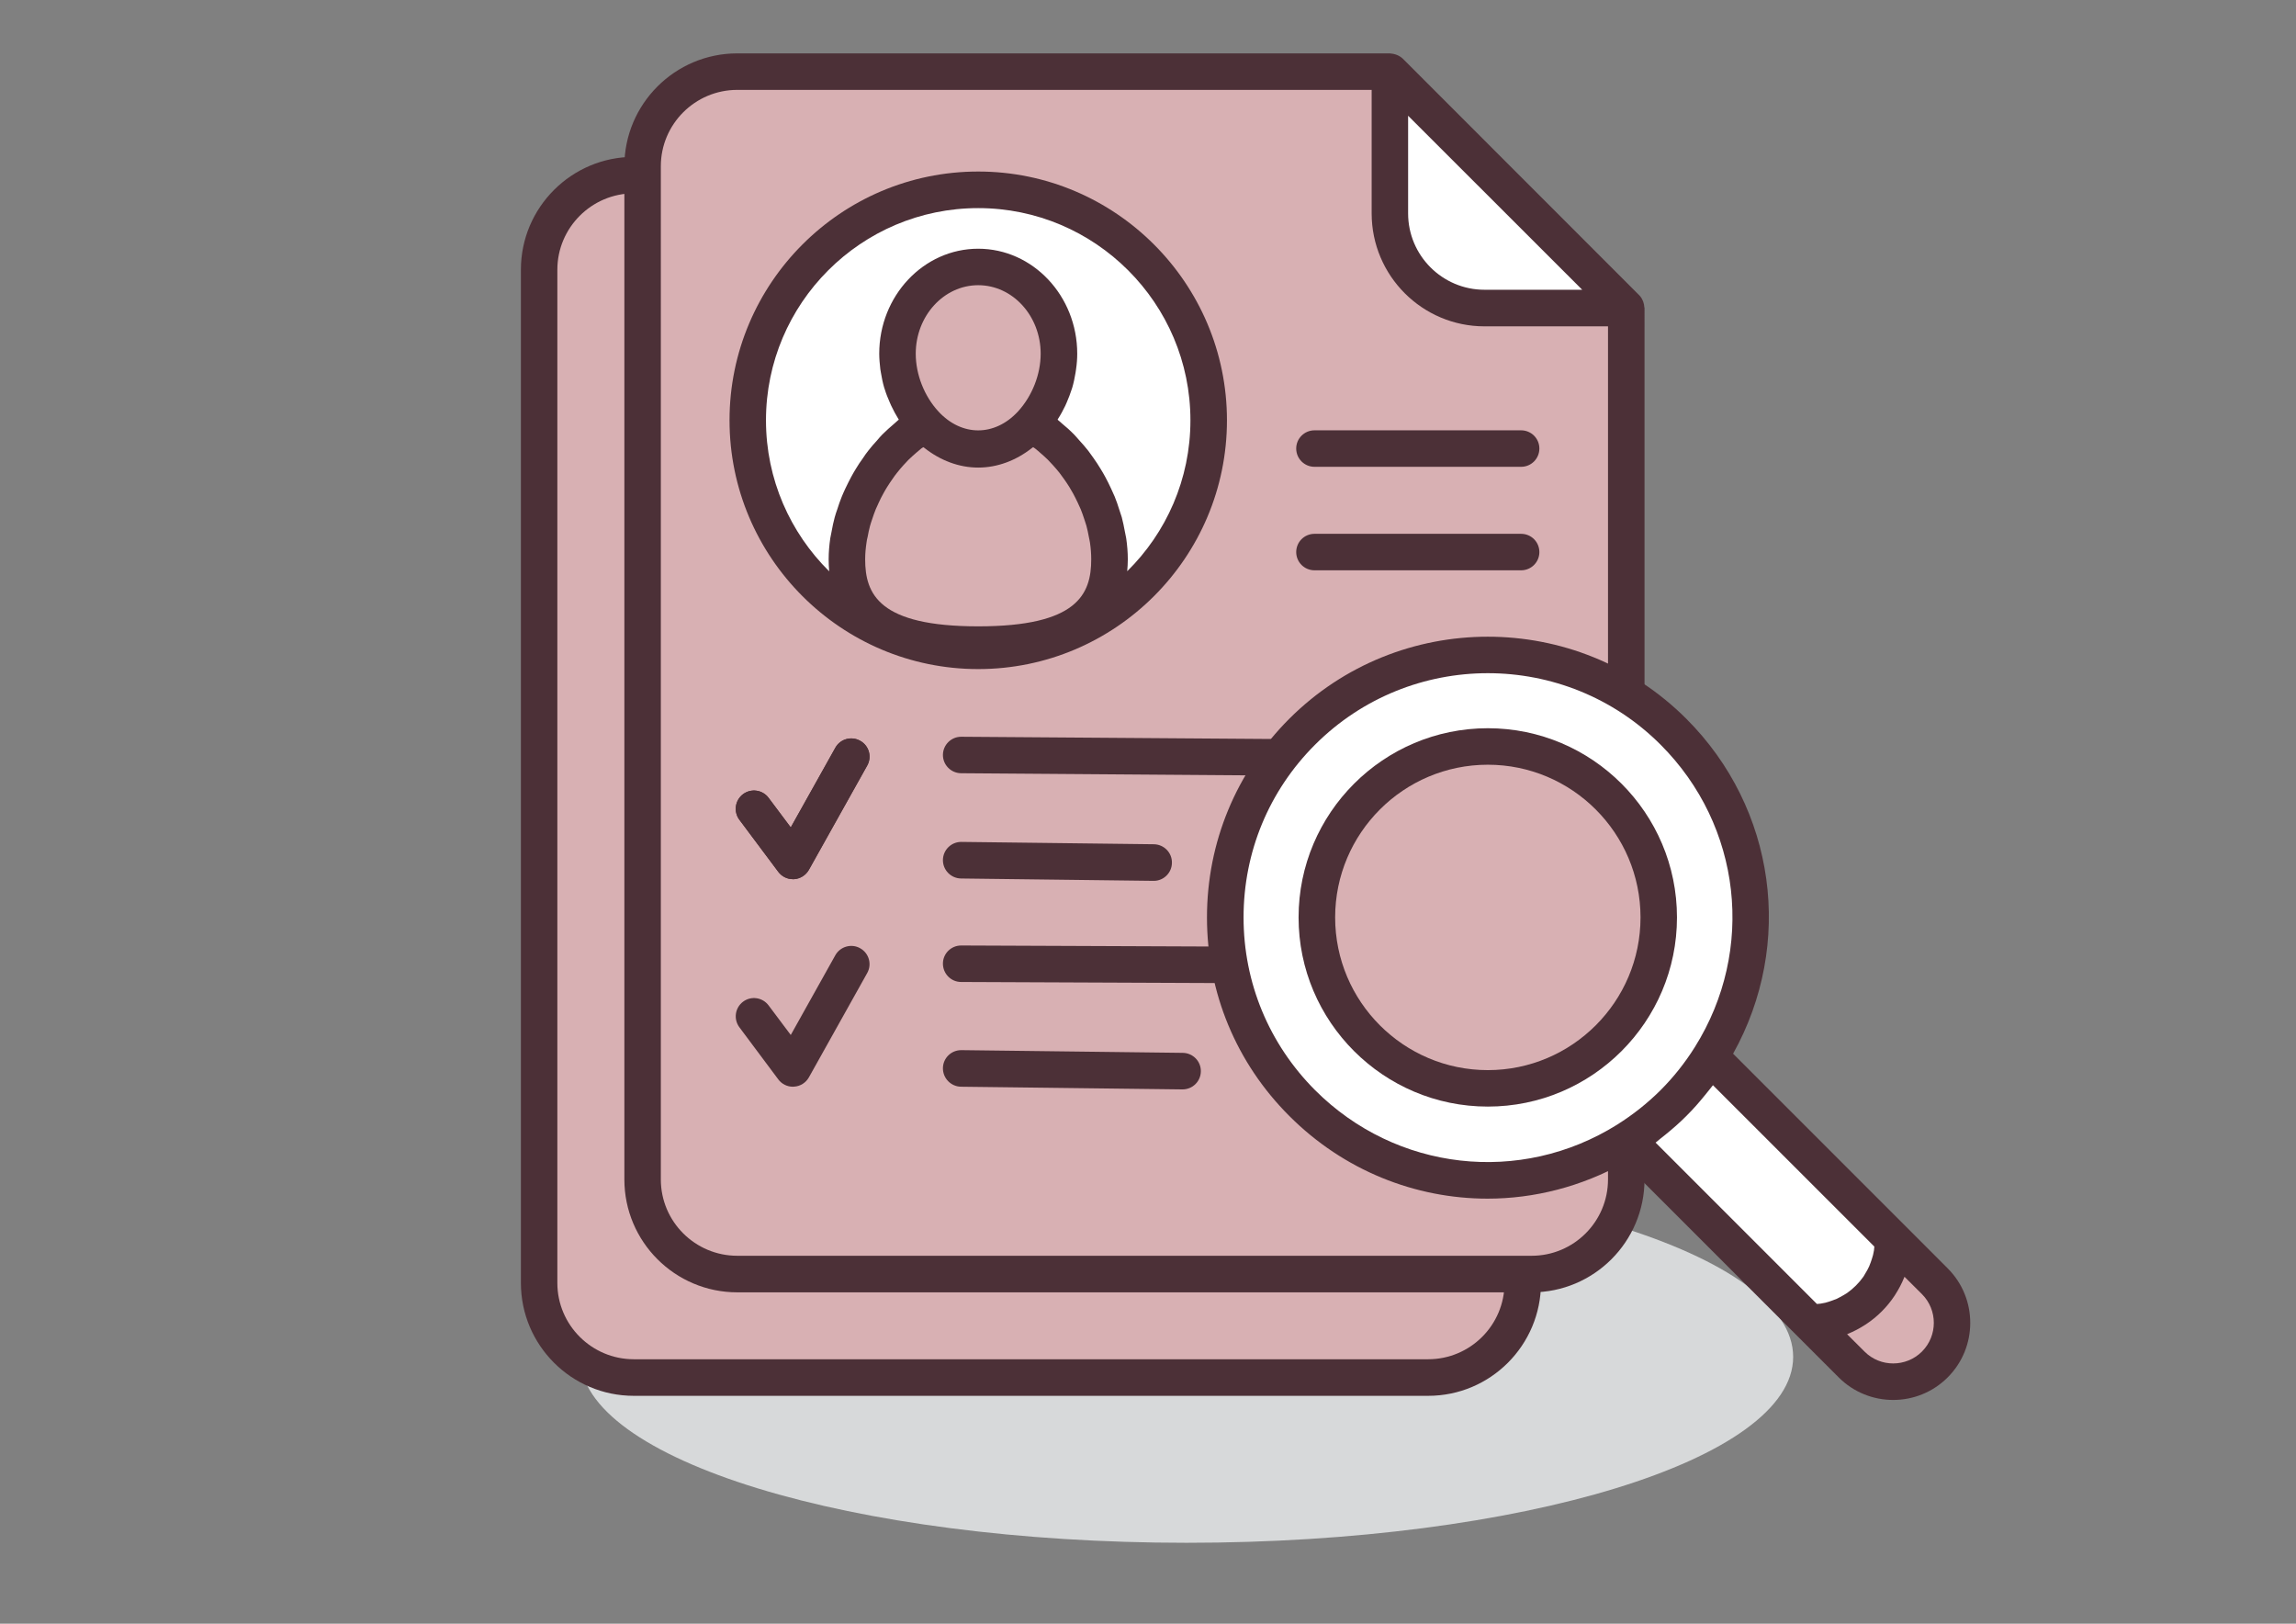
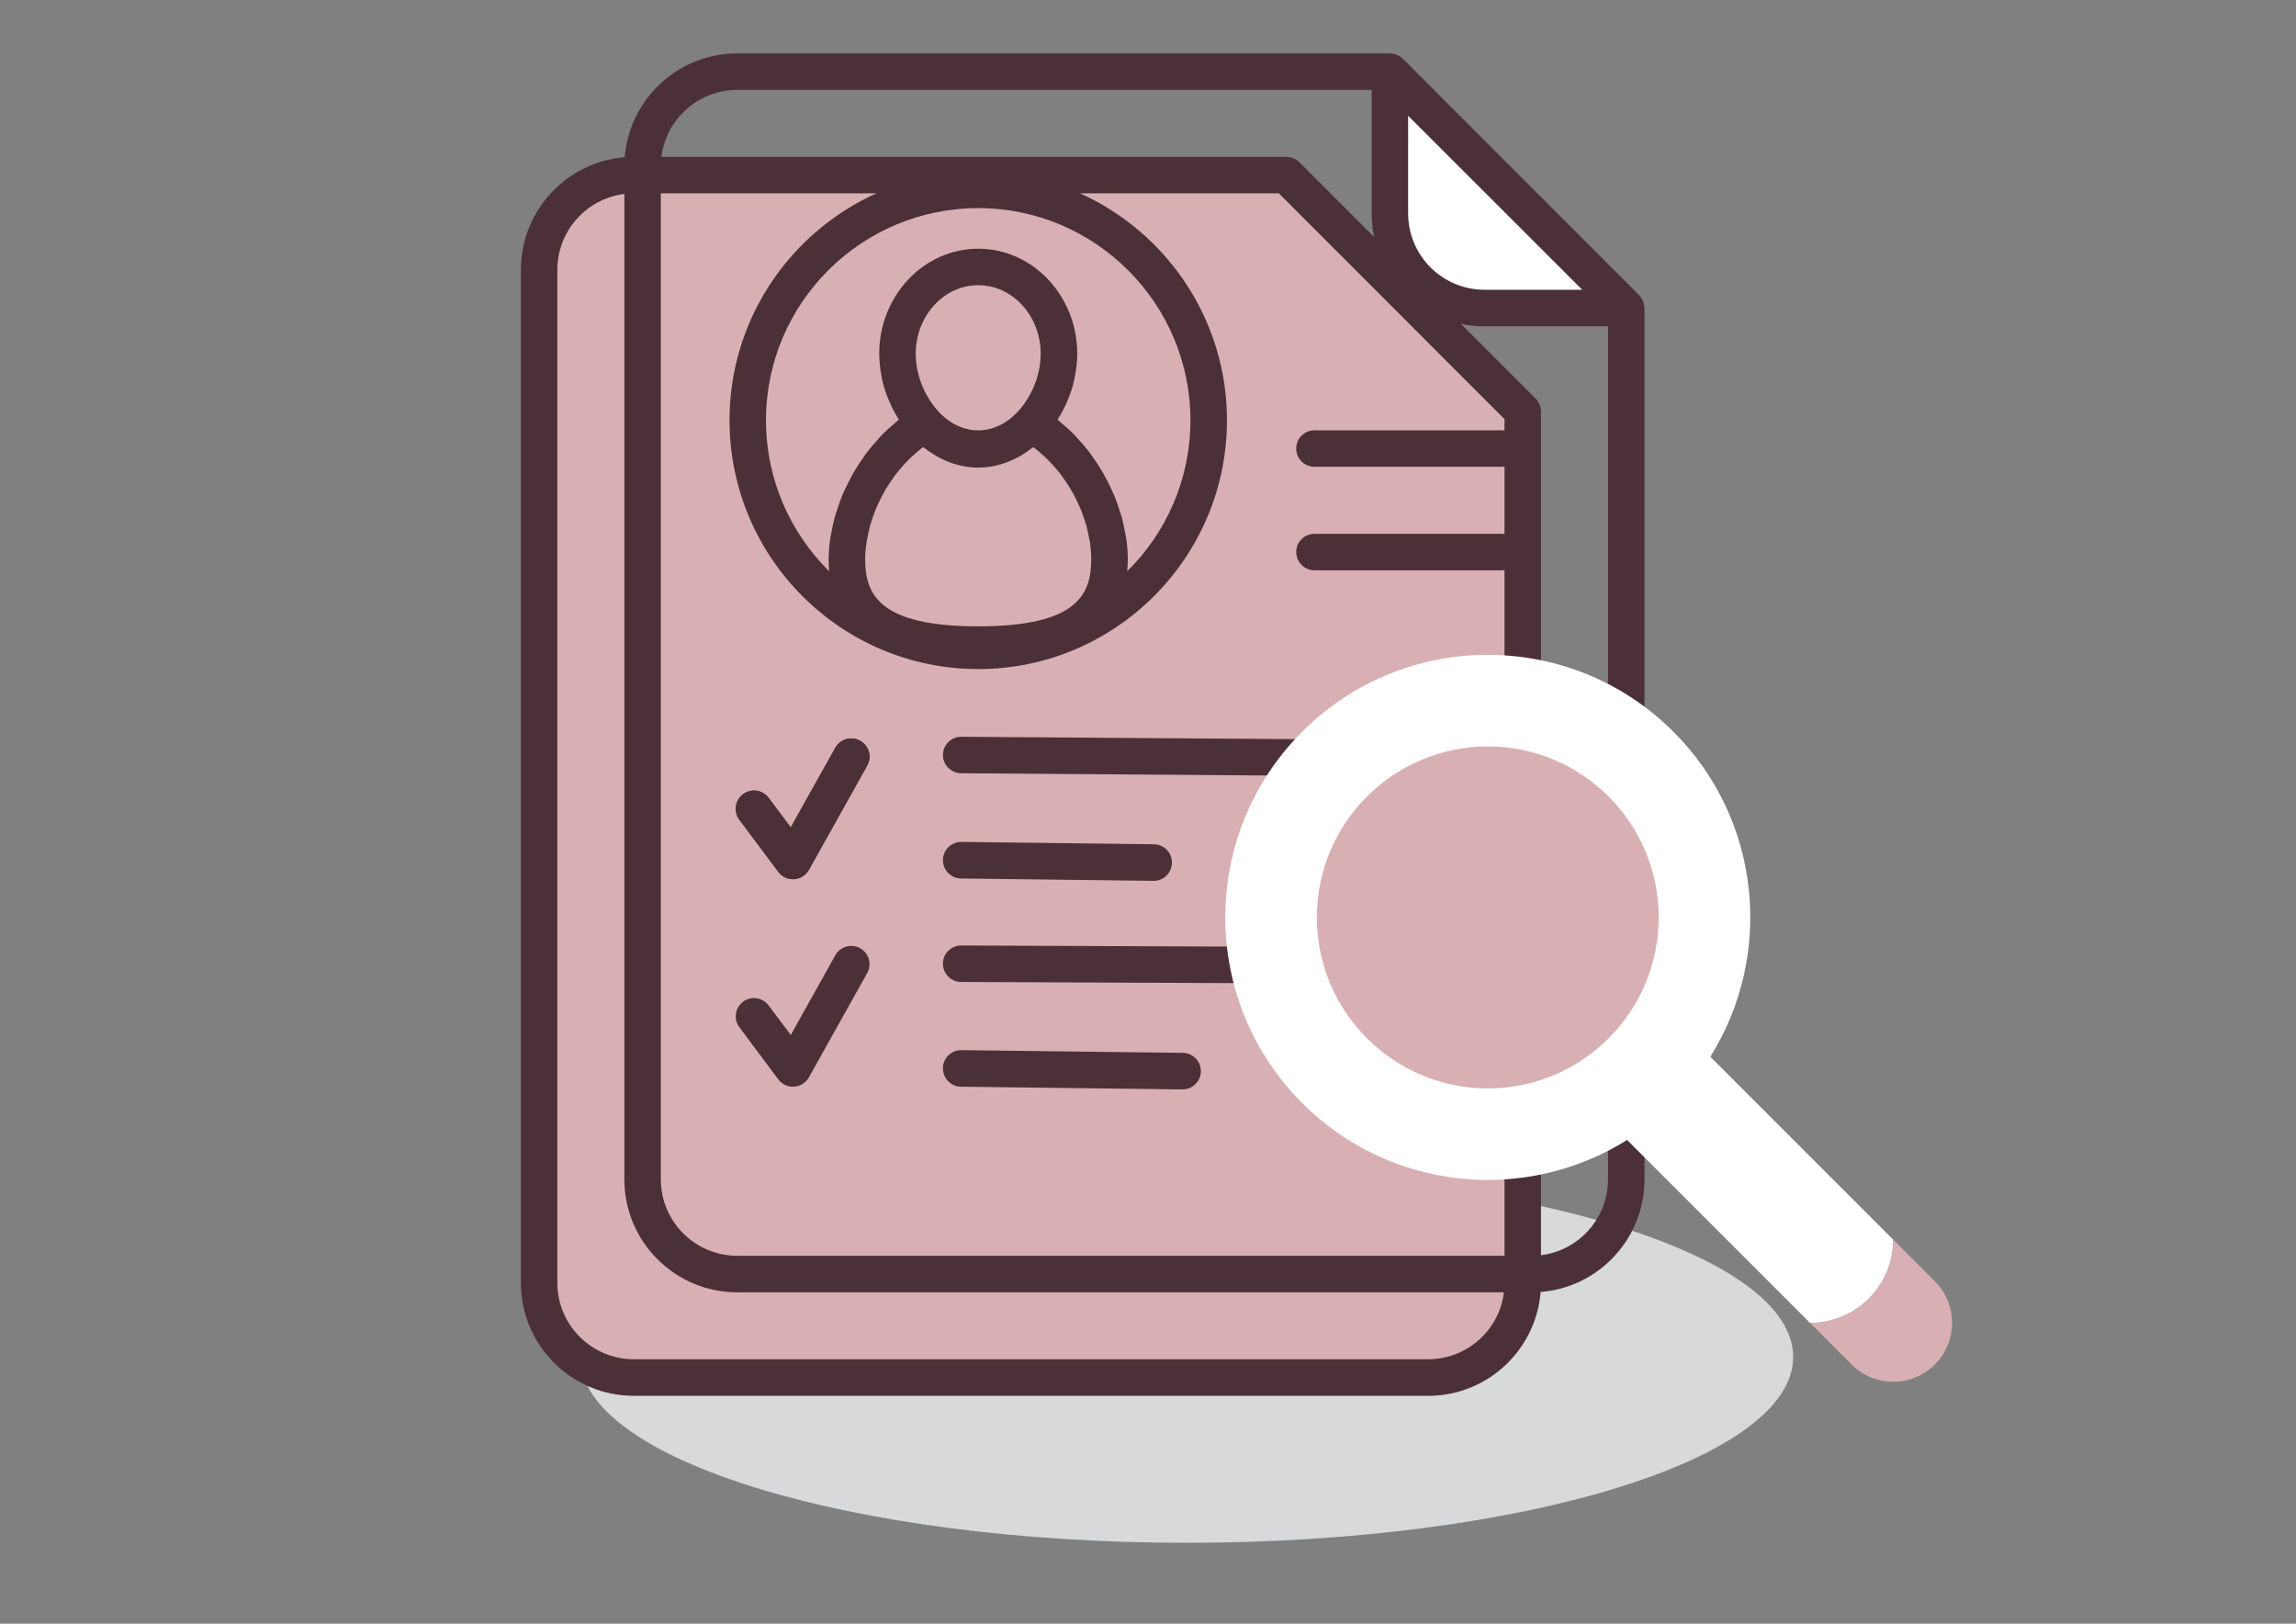
<svg xmlns="http://www.w3.org/2000/svg" version="1.1" id="Ebene_1" x="0px" y="0px" width="841.891px" height="595.281px" viewBox="0 0 841.891 595.281" enable-background="new 0 0 841.891 595.281" xml:space="preserve">
  <rect x="0" y="0" width="841.891" height="595.281" fill="#808080" stroke="none" />
  <g>
    <g>
      <path fill="#D7D9DA" d="M435.102,429.333c-122.837,0-222.41,30.494-222.41,68.131c0,37.629,99.573,68.147,222.41,68.147    c122.838,0,222.409-30.519,222.409-68.147C657.511,459.827,557.94,429.333,435.102,429.333z" />
    </g>
    <g>
      <g>
        <path fill="#D8B0B3" d="M471.673,64.214H232.398c-19.093,0-34.722,15.605-34.722,34.662v371.467     c0,19.088,15.629,34.686,34.722,34.686h291.276c19.105,0,34.71-15.598,34.71-34.686V150.878L471.673,64.214z" />
      </g>
      <g>
        <path fill="#4C3037" d="M523.674,511.733H232.398c-22.839,0-41.395-18.564-41.395-41.391V98.876     c0-22.8,18.556-41.367,41.395-41.367h239.275c1.799,0,3.5,0.716,4.766,1.948l86.662,86.692c1.234,1.237,1.942,2.963,1.942,4.729     v319.465C565.043,493.169,546.517,511.733,523.674,511.733z M232.398,70.883c-15.443,0-28.029,12.583-28.029,27.993v371.467     c0,15.438,12.586,27.98,28.029,27.98h291.276c15.455,0,27.998-12.542,27.998-27.98V153.657l-82.75-82.774H232.398z" />
      </g>
      <g>
-         <path fill="#D8B0B3" d="M509.612,26.246H270.341c-19.088,0-34.694,15.629-34.694,34.69v371.458     c0,19.064,15.606,34.693,34.694,34.693h291.273c19.104,0,34.709-15.629,34.709-34.693V112.934L509.612,26.246z" />
-       </g>
+         </g>
      <g>
        <path fill="#4C3037" d="M557.763,284.993c-0.047,0-0.047,0-0.079,0L352.4,283.478c-3.683-0.028-6.681-3.059-6.65-6.733     c0.032-3.678,3.03-6.641,6.706-6.641h0.031l205.31,1.479c3.706,0.036,6.704,3.059,6.656,6.733     C564.422,282.03,561.439,284.993,557.763,284.993z" />
      </g>
      <g>
        <path fill="#4C3037" d="M423.06,322.936c-0.032,0-0.076,0-0.104,0l-70.59-0.867c-3.674-0.063-6.648-3.086-6.617-6.769     c0.032-3.675,3.03-6.642,6.706-6.642h0.059l70.6,0.858c3.707,0.072,6.679,3.095,6.602,6.81     C429.689,319.969,426.703,322.936,423.06,322.936z" />
      </g>
      <g>
        <path fill="#4C3037" d="M557.763,360.875h-0.047l-205.289-0.866c-3.711,0-6.678-3.03-6.678-6.737     c0-3.675,2.998-6.642,6.706-6.642l0,0l205.341,0.836c3.706,0.023,6.656,3.029,6.656,6.736     C564.422,357.909,561.439,360.875,557.763,360.875z" />
      </g>
      <g>
        <path fill="#4C3037" d="M433.615,399.394c0,0-0.028,0-0.057,0l-81.192-0.985c-3.674-0.064-6.648-3.087-6.617-6.801     c0.032-3.674,3.03-6.609,6.706-6.609h0.059l81.188,0.994c3.721,0.056,6.681,3.086,6.621,6.769     C440.297,396.436,437.293,399.394,433.615,399.394z" />
      </g>
      <g>
        <path fill="#FFFFFF" d="M544.322,112.934h52.001l-86.711-86.688v51.99C509.612,97.333,525.249,112.934,544.322,112.934z" />
      </g>
      <g>
        <path fill="#4C3037" d="M602.926,112.533c-0.031-0.621-0.144-1.169-0.343-1.759c-0.087-0.214-0.119-0.405-0.246-0.616     c-0.31-0.716-0.708-1.392-1.296-1.948l-86.656-86.692c-0.597-0.56-1.273-0.994-1.988-1.3c-0.175-0.091-0.398-0.155-0.651-0.247     c-0.511-0.183-1.099-0.278-1.656-0.337c-0.166,0-0.309-0.064-0.477-0.064H270.341c-22.843,0-41.399,18.572-41.399,41.367v371.458     c0,22.835,18.556,41.398,41.399,41.398h291.273c22.843,0,41.398-18.563,41.398-41.398V112.934     C603.012,112.783,602.926,112.655,602.926,112.533z M580.162,106.229h-35.84c-15.431,0-27.998-12.543-27.998-27.993v-35.8     L580.162,106.229z M561.614,460.385H270.341c-15.459,0-28.028-12.536-28.028-27.989V60.937c0-15.414,12.569-27.985,28.028-27.985     h232.614v45.285c0,22.839,18.557,41.407,41.367,41.407h45.297v312.752C589.619,447.848,577.076,460.385,561.614,460.385z" />
      </g>
      <g>
        <path fill="#FFFFFF" d="M627.143,387.417L627.143,387.417c23.298-37.176,18.827-86.823-13.528-119.139     c-37.605-37.602-98.563-37.602-136.135,0c-37.583,37.565-37.583,98.522,0,136.128c32.355,32.34,81.97,36.825,119.145,13.529l0,0     l67.082,67.073c16.862,0,30.512-13.657,30.512-30.526L627.143,387.417z" />
      </g>
      <g>
        <path fill="#4C3037" d="M557.763,171.139h-75.767c-3.706,0-6.706-2.991-6.706-6.706c0-3.674,3-6.669,6.706-6.669h75.767     c3.707,0,6.689,2.995,6.689,6.669C564.453,168.149,561.47,171.139,557.763,171.139z" />
      </g>
      <g>
        <path fill="#4C3037" d="M557.763,209.082h-75.767c-3.706,0-6.706-2.995-6.706-6.677c0-3.707,3-6.697,6.706-6.697h75.767     c3.707,0,6.689,2.99,6.689,6.697C564.453,206.088,561.47,209.082,557.763,209.082z" />
      </g>
      <g>
-         <path fill="#FFFFFF" d="M358.691,69.591c-46.678,0-84.486,37.843-84.486,84.5c0,46.685,37.808,84.5,84.486,84.5     c46.664,0,84.5-37.816,84.5-84.5C443.191,107.433,405.355,69.591,358.691,69.591z M358.691,236.332     c-26.59,0-48.136-5.683-48.136-31.294c0-18.969,11.782-39.947,28.648-49.619c-6.171-6.705-10.101-16.218-10.101-25.743     c0-17.574,13.219-31.783,29.588-31.783c16.352,0,29.603,14.209,29.603,31.783c0,9.524-3.928,19.038-10.132,25.743     c16.897,9.671,28.678,30.649,28.678,49.619C406.839,230.649,385.264,236.332,358.691,236.332z" />
-       </g>
+         </g>
      <g>
        <path fill="#D8B0B3" d="M378.161,155.419c6.204-6.705,10.132-16.218,10.132-25.743c0-17.574-13.251-31.783-29.603-31.783     c-16.369,0-29.588,14.209-29.588,31.783c0,9.524,3.93,19.038,10.101,25.743c-16.866,9.671-28.648,30.649-28.648,49.619     c0,25.611,21.545,31.294,48.136,31.294c26.573,0,48.148-5.683,48.148-31.294C406.839,186.069,395.059,165.091,378.161,155.419z" />
      </g>
      <g>
        <path fill="#4C3037" d="M358.691,62.885c-50.291,0-91.19,40.942-91.19,91.206c0,50.291,40.899,91.205,91.19,91.205     c50.279,0,91.205-40.914,91.205-91.205C449.896,103.827,408.97,62.885,358.691,62.885z M317.737,198.882     c0.056-0.677,0.231-1.352,0.398-2.037c0.247-1.36,0.524-2.72,0.895-4.072c0.219-0.807,0.497-1.611,0.768-2.41     c0.409-1.209,0.802-2.414,1.304-3.619c0.341-0.804,0.708-1.639,1.104-2.442c0.53-1.142,1.058-2.251,1.678-3.337     c0.421-0.803,0.895-1.574,1.381-2.377c0.648-1.05,1.339-2.072,2.043-3.058c0.529-0.772,1.045-1.516,1.634-2.227     c0.749-0.955,1.543-1.881,2.351-2.78c0.616-0.676,1.236-1.36,1.853-1.977c0.895-0.859,1.793-1.67,2.72-2.473     c0.647-0.549,1.292-1.137,1.968-1.667c0.222-0.155,0.478-0.31,0.724-0.465c0.119,0.068,0.207,0.127,0.337,0.223     c5.926,4.689,12.794,7.258,19.794,7.258c7.015,0,13.883-2.569,19.808-7.258c0.087-0.095,0.219-0.155,0.339-0.223     c0.222,0.155,0.468,0.31,0.724,0.493c0.675,0.502,1.289,1.09,1.94,1.639c0.923,0.803,1.853,1.614,2.72,2.473     c0.645,0.652,1.232,1.301,1.853,1.977c0.836,0.899,1.6,1.826,2.379,2.78c0.547,0.711,1.105,1.455,1.633,2.227     c0.705,0.986,1.396,2.008,2.045,3.058c0.456,0.803,0.926,1.574,1.379,2.377c0.589,1.086,1.15,2.227,1.678,3.337     c0.398,0.803,0.764,1.638,1.106,2.442c0.497,1.205,0.89,2.41,1.304,3.646c0.238,0.799,0.549,1.575,0.768,2.382     c0.369,1.353,0.648,2.712,0.895,4.072c0.119,0.685,0.309,1.36,0.397,2.037c0.311,2.076,0.47,4.111,0.47,6.156     c0,12.786-5.012,24.589-41.438,24.589c-36.413,0-41.455-11.803-41.455-24.589C317.237,202.993,317.427,200.958,317.737,198.882z      M373.249,150.878c-8.531,9.206-20.603,9.206-29.13,0c-5.222-5.655-8.338-13.597-8.338-21.201     c0-13.835,10.279-25.118,22.911-25.118c12.646,0,22.898,11.282,22.898,25.118C381.59,137.281,378.471,145.194,373.249,150.878z      M413.324,209.421c0.116-1.393,0.219-2.868,0.219-4.383c0-2.565-0.219-5.134-0.587-7.699c-0.133-0.831-0.339-1.663-0.498-2.497     c-0.31-1.73-0.677-3.464-1.121-5.194c-0.312-0.987-0.617-1.948-0.955-2.903c-0.486-1.575-1.014-3.119-1.631-4.633     c-0.43-0.995-0.867-1.976-1.329-2.963c-0.687-1.487-1.392-2.903-2.163-4.331c-0.526-0.986-1.082-1.913-1.643-2.839     c-0.839-1.428-1.766-2.78-2.692-4.108c-0.621-0.867-1.207-1.731-1.854-2.57c-1.042-1.36-2.188-2.624-3.337-3.89     c-0.648-0.711-1.238-1.455-1.881-2.099c-1.416-1.46-2.9-2.78-4.442-4.044c-0.474-0.406-0.895-0.839-1.397-1.209     c-0.059-0.063-0.119-0.151-0.206-0.218c0.056-0.061,0.087-0.156,0.119-0.243c1.011-1.543,1.877-3.185,2.689-4.852     c0.175-0.406,0.365-0.832,0.558-1.265c0.675-1.583,1.295-3.157,1.813-4.796c0.04-0.183,0.128-0.366,0.19-0.58     c0.524-1.767,0.895-3.62,1.201-5.441c0.087-0.465,0.119-0.899,0.196-1.332c0.278-1.881,0.425-3.762,0.425-5.655     c0-21.22-16.282-38.492-36.308-38.492c-20.012,0-36.294,17.271-36.294,38.492c0,1.893,0.192,3.774,0.398,5.655     c0.056,0.433,0.159,0.867,0.218,1.3c0.306,1.853,0.677,3.706,1.205,5.5c0.06,0.156,0.121,0.343,0.175,0.494     c0.502,1.67,1.15,3.308,1.871,4.911c0.15,0.405,0.341,0.775,0.518,1.177c0.806,1.698,1.678,3.34,2.655,4.911     c0.064,0.06,0.092,0.155,0.152,0.215c-0.087,0.067-0.152,0.122-0.236,0.183c-0.5,0.405-0.97,0.898-1.455,1.3     c-1.484,1.266-2.972,2.569-4.354,3.958c-0.692,0.676-1.313,1.447-1.925,2.164c-1.138,1.233-2.251,2.497-3.293,3.857     c-0.665,0.839-1.282,1.703-1.853,2.598c-0.97,1.332-1.869,2.652-2.692,4.052c-0.589,0.954-1.119,1.881-1.652,2.867     c-0.762,1.428-1.467,2.844-2.159,4.295c-0.457,1.023-0.927,1.977-1.324,2.999c-0.617,1.515-1.146,3.058-1.631,4.601     c-0.337,0.987-0.692,1.948-0.954,2.966c-0.474,1.699-0.812,3.433-1.123,5.131c-0.159,0.866-0.365,1.698-0.5,2.529     c-0.365,2.565-0.589,5.134-0.589,7.699c0,1.515,0.08,2.99,0.196,4.418c-14.282-14.125-23.178-33.712-23.178-55.366     c0-42.883,34.913-77.795,77.824-77.795c42.893,0,77.812,34.912,77.812,77.795C436.503,175.713,427.633,195.331,413.324,209.421z" />
      </g>
      <g>
        <path fill="#D8B0B3" d="M545.554,273.655c34.607,0,62.652,28.085,62.652,62.683c0,34.599-28.045,62.691-62.652,62.691     c-34.63,0-62.69-28.093-62.69-62.691C482.864,301.74,510.925,273.655,545.554,273.655z" />
      </g>
      <g>
-         <path fill="#4C3037" d="M545.554,405.694c-38.248,0-69.396-31.106-69.396-69.356c0-38.249,31.148-69.36,69.396-69.36     c38.25,0,69.355,31.111,69.355,69.36C614.91,374.588,583.804,405.694,545.554,405.694z M545.554,280.359     c-30.891,0-55.986,25.119-55.986,55.979c0,30.868,25.096,55.986,55.986,55.986c30.87,0,55.986-25.118,55.986-55.986     C601.541,305.478,576.425,280.359,545.554,280.359z" />
-       </g>
+         </g>
      <g>
        <path fill="#D8B0B3" d="M663.707,485.009l15.216,15.231c8.439,8.439,22.087,8.439,30.534,0c8.439-8.431,8.439-22.087,0-30.519     l-15.238-15.239C694.219,471.351,680.569,485.009,663.707,485.009z" />
      </g>
      <g>
-         <path fill="#4C3037" d="M714.175,464.998l-15.224-15.24l-63.464-63.454c22.405-40.167,15.733-89.909-17.146-122.782     c-40.135-40.13-105.444-40.13-145.602,0c-19.448,19.462-30.169,45.329-30.169,72.816c0,27.504,10.721,53.362,30.191,72.792     c19.957,19.988,46.164,30.313,72.689,30.313c17.118,0,34.346-4.367,50.094-13.132l63.422,63.423l15.239,15.239     c5.527,5.528,12.758,8.272,19.981,8.272c7.269,0,14.491-2.776,19.987-8.272C725.205,493.941,725.205,476.021,714.175,464.998z      M482.219,399.681c-16.9-16.941-26.234-39.419-26.234-63.344c0-23.94,9.31-46.434,26.234-63.331     c17.459-17.455,40.382-26.204,63.336-26.204c22.932,0,45.886,8.749,63.336,26.204c29.723,29.688,34.869,75.261,12.607,110.815     c-0.025,0.039-0.025,0.039-0.025,0.039c-3.594,5.742-7.826,11.056-12.582,15.82c-4.757,4.725-10.069,8.955-15.82,12.567     c-0.032,0-0.032,0.031-0.032,0.031C557.485,434.557,511.911,429.364,482.219,399.681z M608.699,417.561     c0.684-0.524,1.36-1.082,2.053-1.639c2.586-2.1,5.113-4.295,7.468-6.665c0.056-0.031,0.088-0.064,0.159-0.128     c0.031-0.031,0.056-0.063,0.056-0.095c2.418-2.37,4.638-4.939,6.769-7.564c0.533-0.66,1.042-1.272,1.544-1.917     c0.429-0.588,0.93-1.113,1.352-1.701l59.177,59.167c-0.072,0.469-0.072,0.931-0.128,1.359c-0.119,0.59-0.224,1.146-0.343,1.703     c-0.246,0.891-0.524,1.781-0.836,2.656c-0.182,0.518-0.372,1.019-0.587,1.511c-0.398,0.924-0.898,1.758-1.416,2.625     c-0.246,0.366-0.437,0.772-0.677,1.146c-1.646,2.346-3.722,4.413-6.061,6.052c-0.365,0.246-0.802,0.47-1.176,0.717     c-0.867,0.484-1.703,0.978-2.602,1.392c-0.486,0.206-1.011,0.397-1.544,0.588c-0.819,0.335-1.718,0.572-2.585,0.827     c-0.588,0.127-1.177,0.255-1.741,0.334c-0.453,0.072-0.923,0.096-1.353,0.128l-59.16-59.16     C607.617,418.469,608.142,417.999,608.699,417.561z M704.733,495.515c-5.808,5.782-15.265,5.806-21.046,0l-6.395-6.371     c0.088-0.032,0.143-0.088,0.245-0.111c2.22-0.906,4.328-2.012,6.325-3.309c0.103-0.063,0.222-0.127,0.356-0.223     c4.16-2.744,7.747-6.331,10.499-10.499c0.087-0.127,0.144-0.255,0.215-0.342c1.297-2.012,2.402-4.112,3.302-6.34     c0.023-0.087,0.102-0.159,0.102-0.238l6.396,6.363C710.539,480.252,710.539,489.702,704.733,495.515z" />
-       </g>
+         </g>
      <g>
        <path fill="#4C3037" d="M290.718,322.315c-2.084,0-4.071-0.994-5.337-2.688l-14.277-19.096c-2.196-2.96-1.606-7.159,1.369-9.391     c2.967-2.191,7.134-1.602,9.353,1.36l8.128,10.846l16.338-29.198c1.797-3.242,5.886-4.391,9.124-2.565     c3.244,1.794,4.382,5.874,2.552,9.115l-21.364,38.19c-1.121,1.973-3.166,3.276-5.412,3.428     C291.029,322.315,290.885,322.315,290.718,322.315z" />
      </g>
      <g>
        <path fill="#4C3037" d="M290.718,322.315c-2.084,0-4.071-0.994-5.337-2.688l-14.277-19.096c-2.196-2.96-1.606-7.159,1.369-9.391     c2.967-2.191,7.134-1.602,9.353,1.36l8.128,10.846l16.338-29.198c1.797-3.242,5.886-4.391,9.124-2.565     c3.244,1.794,4.382,5.874,2.552,9.115l-21.364,38.19c-1.121,1.973-3.166,3.276-5.412,3.428     C291.029,322.315,290.885,322.315,290.718,322.315z" />
      </g>
      <g>
        <path fill="#4C3037" d="M290.718,398.409c-2.084,0-4.071-0.986-5.337-2.688l-14.277-19.121c-2.196-2.967-1.606-7.134,1.369-9.37     c2.967-2.21,7.134-1.598,9.353,1.369l8.128,10.841l16.338-29.23c1.797-3.213,5.914-4.39,9.124-2.561     c3.244,1.821,4.382,5.901,2.552,9.114l-21.364,38.21c-1.121,1.989-3.166,3.285-5.412,3.404     C291.029,398.409,290.885,398.409,290.718,398.409z" />
      </g>
    </g>
  </g>
</svg>